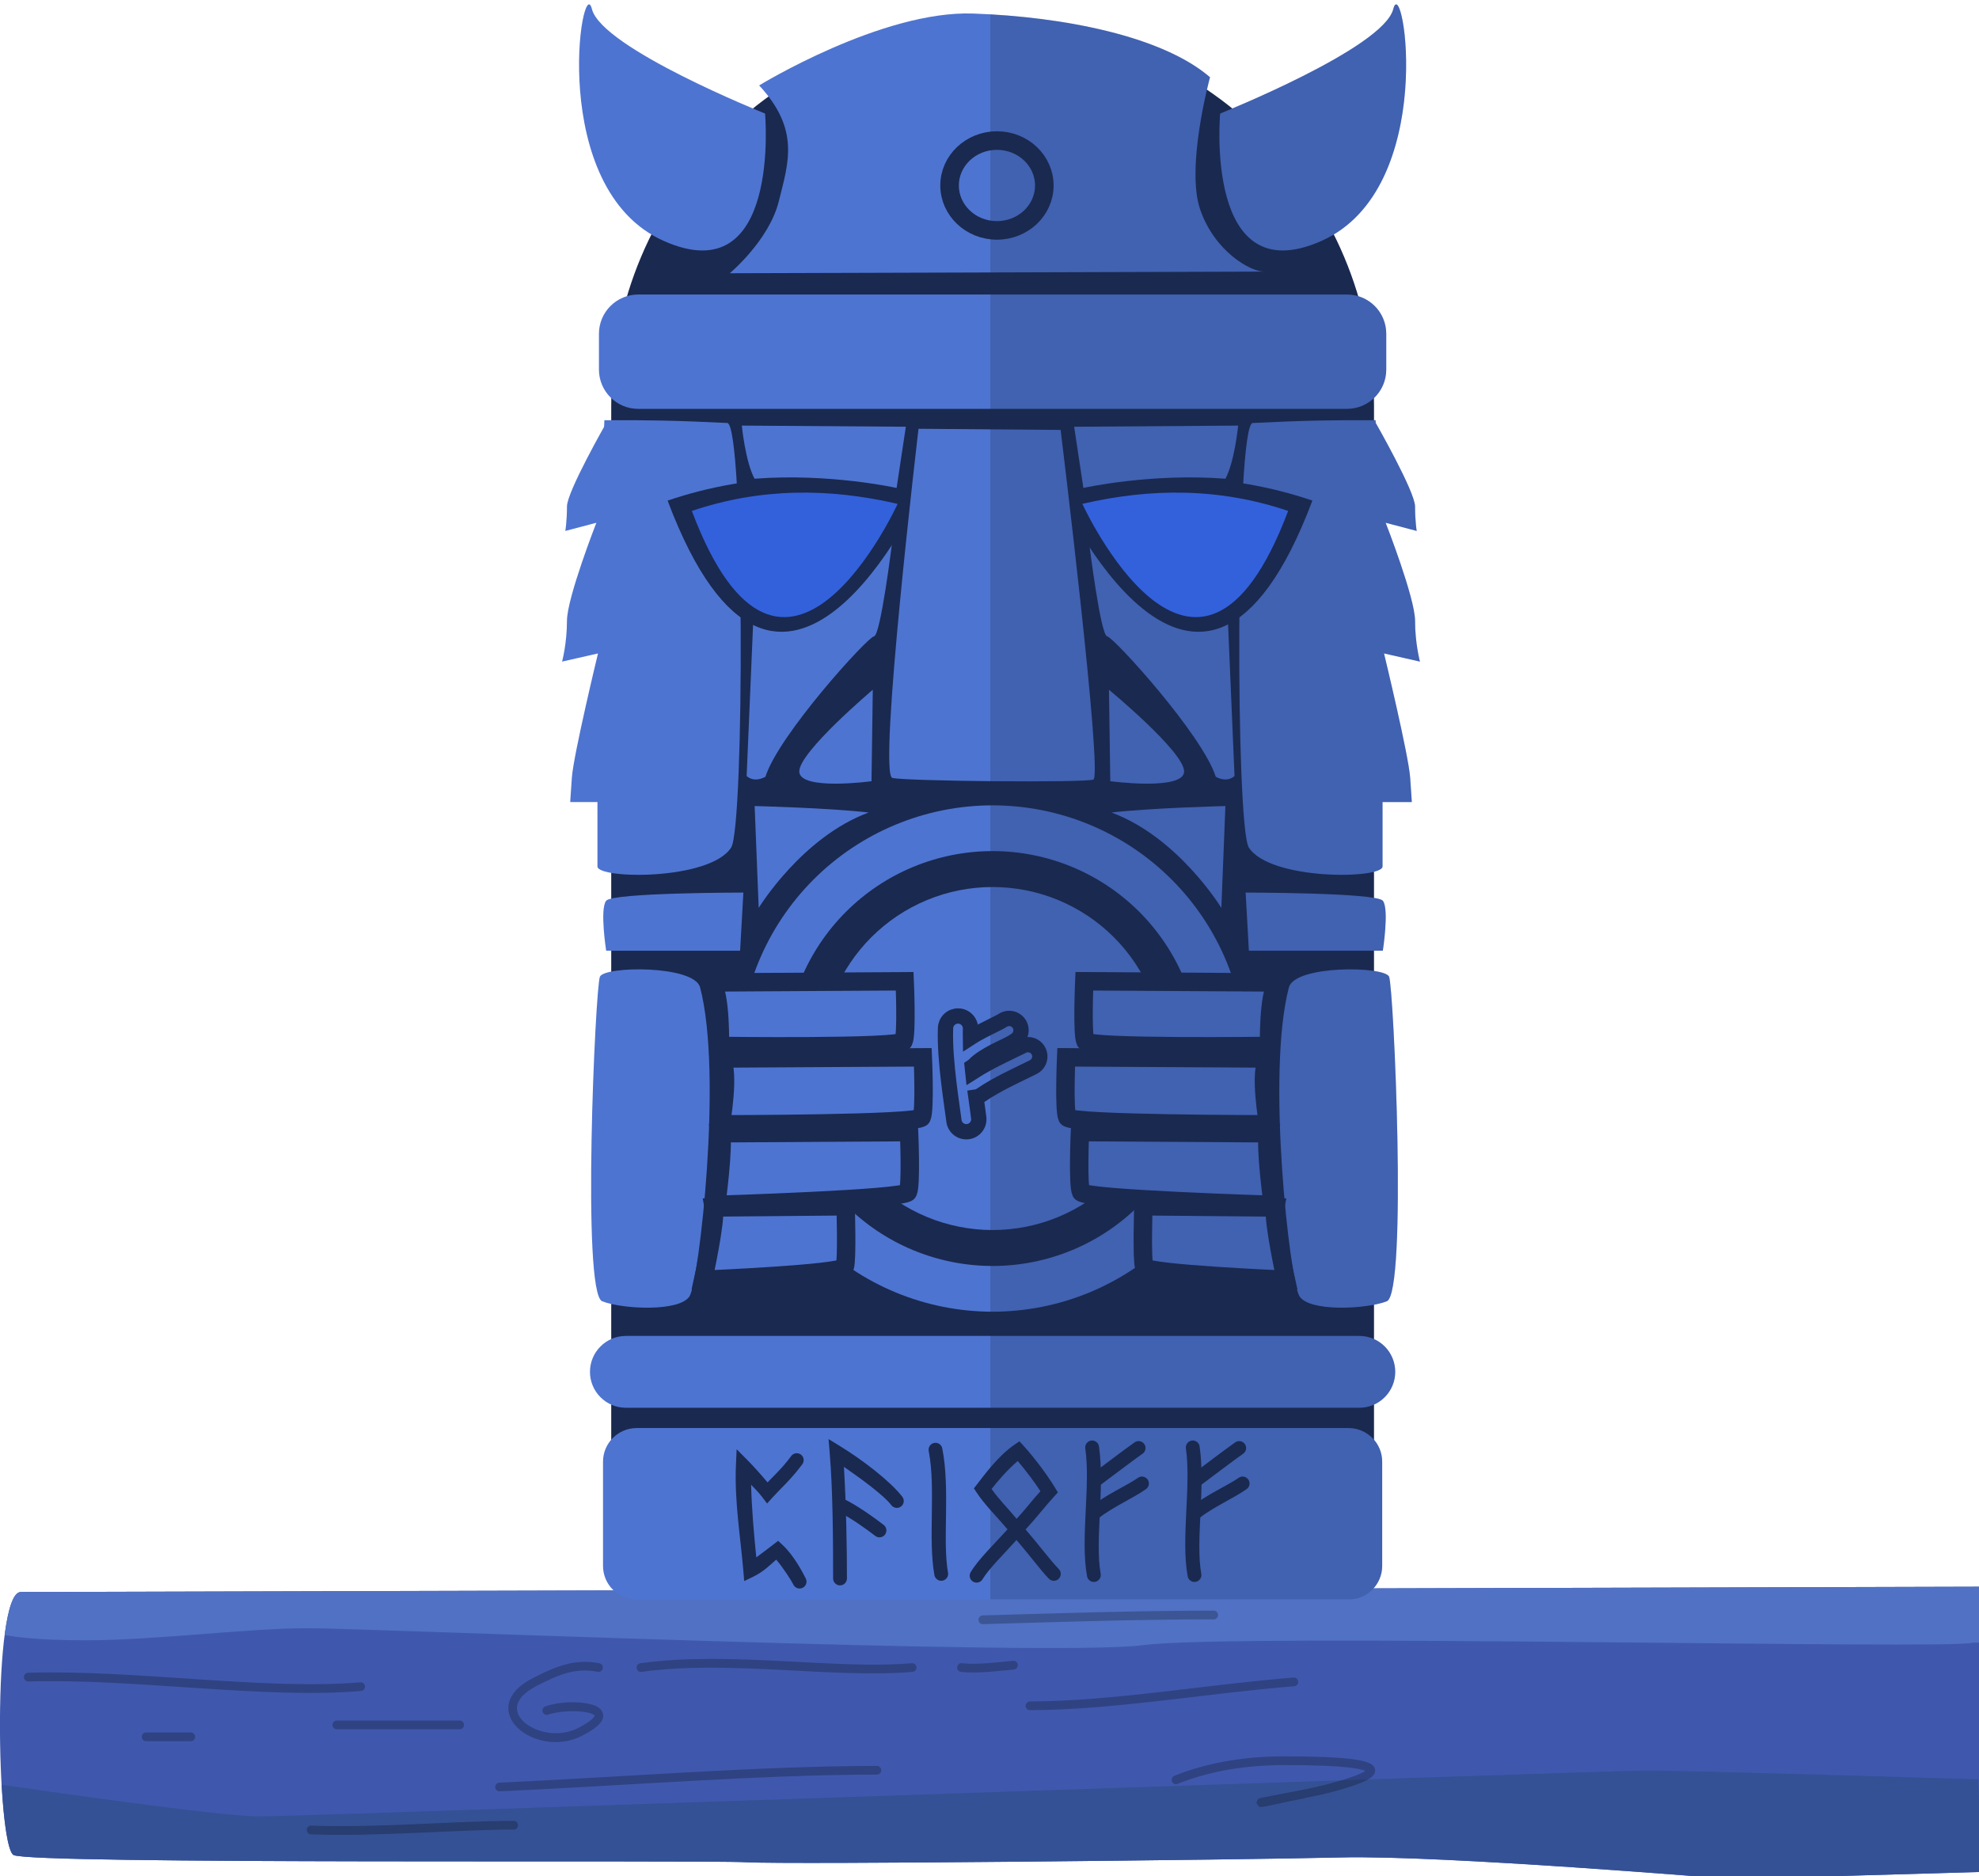
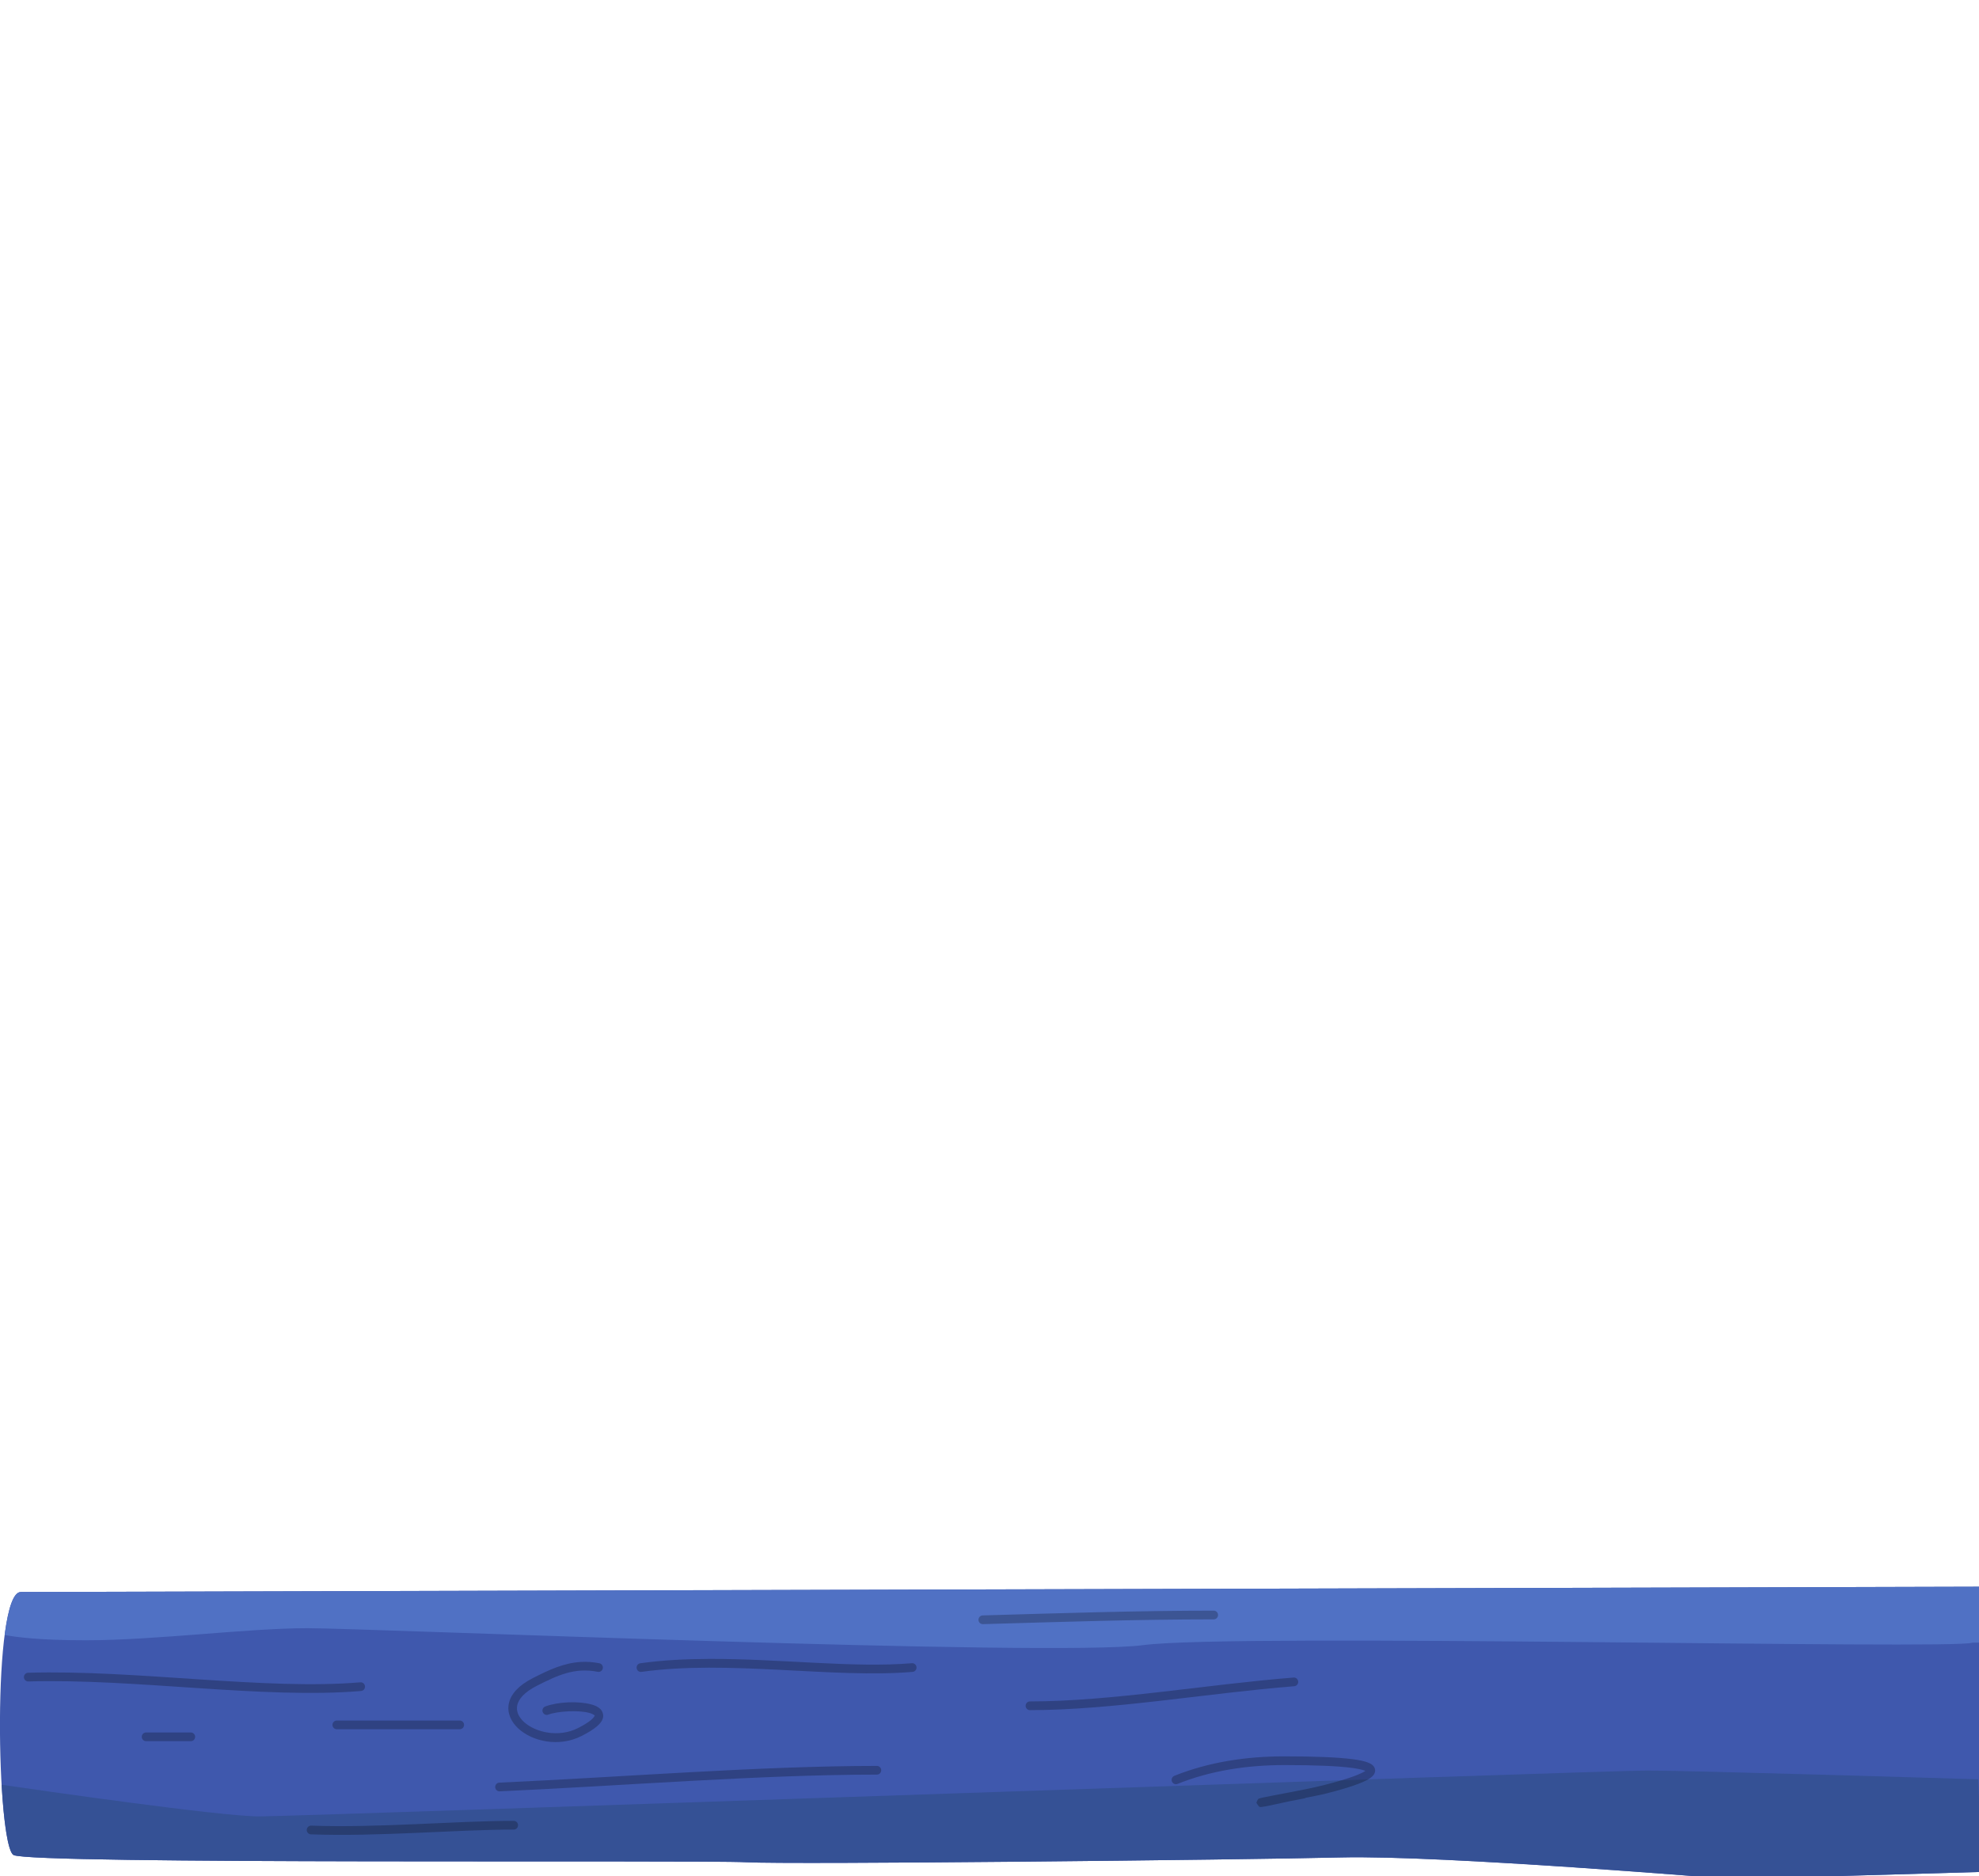
<svg xmlns="http://www.w3.org/2000/svg" xmlns:ns1="http://www.inkscape.org/namespaces/inkscape" xmlns:ns2="http://sodipodi.sourceforge.net/DTD/sodipodi-0.dtd" width="96.838mm" height="91.81mm" viewBox="0 0 96.838 91.81" version="1.1" id="svg1715" ns1:version="0.92.5 (2060ec1f9f, 2020-04-08)" ns2:docname="layer1_mobile_statue2_payoff.svg">
  <defs id="defs1709">
    <clipPath id="clip0_941_21346">
      <rect style="fill:#ffffff" y="0" x="0" width="366" height="54" transform="translate(-3,295)" id="rect576" />
    </clipPath>
    <clipPath id="clip1_941_21346">
      <rect style="fill:#ffffff" y="0" x="0" width="161" height="294.569" transform="translate(99.5,373)" id="rect579" />
    </clipPath>
    <clipPath id="clip1_941_21346-8">
-       <rect style="fill:#ffffff" y="0" x="0" width="161" height="294.569" transform="translate(99.5,373)" id="rect579-5" />
-     </clipPath>
+       </clipPath>
  </defs>
  <ns2:namedview id="base" pagecolor="#ffffff" bordercolor="#666666" borderopacity="1.0" ns1:pageopacity="0.0" ns1:pageshadow="2" ns1:zoom="1.4" ns1:cx="235.09358" ns1:cy="192.03999" ns1:document-units="mm" ns1:current-layer="layer1" showgrid="false" fit-margin-top="0" fit-margin-left="0" fit-margin-right="0" fit-margin-bottom="0" ns1:snap-global="false" ns1:window-width="1920" ns1:window-height="1055" ns1:window-x="0" ns1:window-y="23" ns1:window-maximized="1" />
  <g ns1:label="Layer 1" ns1:groupmode="layer" id="layer1" transform="translate(37.835,26.34)">
    <g transform="matrix(0.265,0,0,0.265,-37.042,-26.869)" clip-path="url(#clip0_941_21346)" id="g140">
      <g id="g2527">
        <path ns2:nodetypes="cscccccc" id="path110" d="m 363.073,295 c 0,0 -356.882,0.978 -362.227,0.978 -5.344,0 -4.458,46.781 -1.343,48.565 3.115,1.784 126.814,0.889 135.261,1.337 8.446,0.447 91.19,-0.441 109.881,-0.889 18.692,-0.448 72.082,4.009 72.082,4.009 L 363,347.664 Z" ns1:connector-curvature="0" style="fill:#3f58ad" />
        <path id="path112" d="m 301.15,328.947 c -8.459,0 -248.257,8.466 -256.261,8.466 -7.202,0 -40.652,-4.833 -47.579,-5.844 0.403,6.983 1.175,12.391 2.192,12.974 3.115,1.784 126.814,0.889 135.26,1.337 8.447,0.448 91.19,-0.441 109.882,-0.889 18.692,-0.448 72.081,4.009 72.081,4.009 L 363,347.663 362.293,330.566 c -8.956,-0.272 -53.467,-1.619 -61.143,-1.619 z" ns1:connector-curvature="0" style="fill:#355195" />
        <path ns2:nodetypes="cscsssccc" id="path114" d="m 363.074,295 c 0,0 -356.885,0.978 -362.229,0.978 -1.392,0 -2.353,3.209 -2.97,7.935 2.026,0.396 6.42,0.979 14.976,0.979 12.904,0 29.797,-2.233 40.928,-2.233 11.132,0 137.489,5.346 154.395,3.121 16.906,-2.225 149.924,0.889 153.04,-0.448 0.011,-0.004 2.022,-0.013 2.034,-0.018 z" ns1:connector-curvature="0" style="fill:#5071c4" />
        <g id="g138" style="opacity:0.6">
          <path id="path116" d="m 2.195,310.889 c -0.104,0.003 -0.207,0.026 -0.302,0.07 -0.095,0.043 -0.181,0.105 -0.253,0.182 -0.072,0.076 -0.128,0.167 -0.165,0.266 -0.037,0.098 -0.055,0.204 -0.052,0.309 0.003,0.106 0.026,0.21 0.069,0.306 0.043,0.097 0.104,0.184 0.179,0.257 0.076,0.072 0.165,0.129 0.263,0.167 0.097,0.037 0.201,0.055 0.306,0.052 19.689,-0.579 43.483,3.275 61.409,1.761 0.107,-0.004 0.211,-0.031 0.308,-0.078 0.096,-0.047 0.182,-0.113 0.253,-0.194 0.071,-0.081 0.124,-0.176 0.158,-0.279 0.034,-0.103 0.046,-0.211 0.037,-0.319 -0.009,-0.108 -0.039,-0.213 -0.089,-0.309 -0.05,-0.096 -0.118,-0.18 -0.201,-0.249 -0.083,-0.068 -0.179,-0.119 -0.281,-0.149 -0.103,-0.03 -0.21,-0.038 -0.316,-0.025 -17.585,1.485 -41.394,-2.355 -61.323,-1.768 z" ns1:connector-curvature="0" style="opacity:0.414;fill:#000000" />
          <path id="path118" d="m 59.232,319.712 c -0.108,-0.006 -0.215,0.01 -0.316,0.048 -0.101,0.038 -0.194,0.096 -0.272,0.171 -0.078,0.076 -0.14,0.166 -0.183,0.267 -0.043,0.1 -0.064,0.208 -0.064,0.317 0,0.109 0.022,0.217 0.064,0.318 0.043,0.1 0.105,0.191 0.183,0.266 0.078,0.075 0.171,0.133 0.272,0.171 0.101,0.038 0.209,0.054 0.316,0.049 h 22.631 c 0.108,0.005 0.215,-0.011 0.316,-0.049 0.101,-0.038 0.194,-0.096 0.272,-0.171 0.078,-0.075 0.14,-0.166 0.183,-0.266 0.043,-0.101 0.065,-0.209 0.065,-0.318 0,-0.109 -0.022,-0.217 -0.065,-0.317 -0.043,-0.101 -0.105,-0.191 -0.183,-0.267 -0.078,-0.075 -0.171,-0.133 -0.272,-0.171 -0.101,-0.038 -0.209,-0.054 -0.316,-0.048 z" ns1:connector-curvature="0" style="opacity:0.414;fill:#000000" />
          <path id="path120" d="m 104.322,308.89 c -3.202,0.169 -5.968,1.485 -8.889,2.965 -2.644,1.34 -4.096,2.96 -4.466,4.702 -0.37,1.742 0.425,3.414 1.749,4.628 2.647,2.428 7.512,3.493 11.697,1.372 1.183,-0.599 2.059,-1.144 2.697,-1.667 0.637,-0.523 1.068,-1.021 1.233,-1.648 0.165,-0.627 -0.108,-1.327 -0.536,-1.716 -0.428,-0.389 -0.958,-0.606 -1.563,-0.776 -2.421,-0.678 -6.202,-0.504 -8.551,0.362 -0.098,0.036 -0.188,0.091 -0.265,0.163 -0.077,0.071 -0.139,0.157 -0.183,0.253 -0.044,0.096 -0.069,0.199 -0.074,0.305 -0.005,0.106 0.011,0.211 0.047,0.31 0.036,0.1 0.09,0.191 0.161,0.269 0.07,0.078 0.155,0.141 0.25,0.186 0.095,0.044 0.197,0.07 0.301,0.074 0.104,0.005 0.208,-0.011 0.306,-0.047 1.837,-0.677 5.703,-0.849 7.583,-0.323 0.47,0.132 0.807,0.31 0.929,0.422 0.123,0.111 0.084,0.017 0.062,0.101 -0.023,0.084 -0.2,0.405 -0.7,0.815 -0.5,0.41 -1.29,0.912 -2.408,1.478 -3.534,1.791 -7.844,0.779 -9.921,-1.126 -1.038,-0.952 -1.491,-2.012 -1.261,-3.097 0.23,-1.084 1.229,-2.387 3.623,-3.601 3.869,-1.96 6.988,-3.419 11.243,-2.576 0.102,0.02 0.207,0.02 0.31,-0.001 0.102,-0.021 0.199,-0.062 0.285,-0.121 0.087,-0.059 0.161,-0.135 0.219,-0.223 0.057,-0.088 0.097,-0.187 0.117,-0.291 0.02,-0.103 0.02,-0.21 -0.001,-0.313 -0.021,-0.104 -0.061,-0.202 -0.119,-0.29 -0.059,-0.088 -0.133,-0.163 -0.22,-0.221 -0.087,-0.059 -0.185,-0.099 -0.287,-0.12 -1.186,-0.235 -2.301,-0.305 -3.369,-0.248 z" ns1:connector-curvature="0" style="opacity:0.414;fill:#000000" />
          <path id="path122" d="m 23.979,321.915 c -0.21,0 -0.412,0.085 -0.561,0.235 -0.149,0.151 -0.233,0.356 -0.233,0.57 0,0.213 0.084,0.418 0.233,0.569 0.149,0.15 0.351,0.235 0.561,0.235 2.437,0.003 7.235,0 8.269,0 0.211,0 0.412,-0.085 0.561,-0.235 0.149,-0.151 0.233,-0.356 0.233,-0.569 0,-0.214 -0.084,-0.419 -0.233,-0.57 -0.149,-0.15 -0.351,-0.235 -0.561,-0.235 -1.037,0 -5.835,0.002 -8.269,0 z" ns1:connector-curvature="0" style="opacity:0.414;fill:#000000" />
          <path id="path124" d="m 91.871,338.237 c -10.701,0 -25.212,1.336 -37.399,0.882 -0.104,-0.004 -0.208,0.013 -0.306,0.05 -0.098,0.037 -0.188,0.093 -0.264,0.165 -0.076,0.072 -0.138,0.159 -0.181,0.255 -0.043,0.096 -0.068,0.2 -0.071,0.306 -0.004,0.106 0.013,0.211 0.05,0.31 0.036,0.099 0.092,0.19 0.163,0.268 0.071,0.077 0.157,0.139 0.252,0.183 0.095,0.044 0.198,0.069 0.302,0.072 12.347,0.46 26.887,-0.882 37.456,-0.882 0.211,0 0.412,-0.084 0.561,-0.235 0.149,-0.151 0.233,-0.356 0.233,-0.569 0,-0.214 -0.084,-0.418 -0.233,-0.569 -0.149,-0.151 -0.351,-0.236 -0.561,-0.236 z" ns1:connector-curvature="0" style="opacity:0.414;fill:#000000" />
          <path id="path126" d="m 158.894,328.092 c -21.465,0 -46.9,2.058 -69.669,3.088 -0.106,0.002 -0.211,0.025 -0.308,0.069 -0.097,0.043 -0.184,0.106 -0.257,0.184 -0.073,0.079 -0.129,0.171 -0.166,0.272 -0.037,0.1 -0.053,0.208 -0.049,0.315 0.005,0.108 0.031,0.213 0.076,0.31 0.046,0.097 0.11,0.184 0.189,0.256 0.079,0.071 0.172,0.126 0.272,0.16 0.1,0.035 0.207,0.049 0.312,0.041 22.81,-1.032 48.234,-3.087 69.599,-3.087 0.107,0.005 0.215,-0.011 0.316,-0.049 0.101,-0.038 0.194,-0.096 0.272,-0.171 0.078,-0.076 0.14,-0.166 0.183,-0.266 0.042,-0.101 0.064,-0.209 0.064,-0.318 0,-0.109 -0.022,-0.217 -0.064,-0.318 -0.043,-0.1 -0.105,-0.19 -0.183,-0.266 -0.078,-0.075 -0.171,-0.133 -0.272,-0.171 -0.101,-0.038 -0.209,-0.054 -0.316,-0.049 z" ns1:connector-curvature="0" style="opacity:0.414;fill:#000000" />
          <path id="path128" d="m 127.99,308.33 c -4.349,0.015 -8.635,0.227 -12.726,0.802 -0.106,0.011 -0.209,0.044 -0.301,0.097 -0.093,0.052 -0.175,0.123 -0.24,0.208 -0.066,0.085 -0.114,0.182 -0.141,0.286 -0.028,0.104 -0.034,0.213 -0.02,0.319 0.015,0.107 0.05,0.21 0.105,0.302 0.054,0.093 0.127,0.173 0.212,0.237 0.086,0.064 0.184,0.109 0.287,0.134 0.104,0.025 0.211,0.028 0.316,0.01 15.974,-2.246 35.368,1.241 50.007,0.005 0.107,-0.005 0.211,-0.032 0.308,-0.078 0.096,-0.047 0.182,-0.113 0.253,-0.194 0.07,-0.082 0.124,-0.177 0.158,-0.28 0.033,-0.102 0.046,-0.211 0.037,-0.319 -0.009,-0.108 -0.039,-0.213 -0.089,-0.309 -0.05,-0.095 -0.118,-0.18 -0.201,-0.248 -0.083,-0.069 -0.179,-0.119 -0.281,-0.149 -0.103,-0.03 -0.211,-0.039 -0.317,-0.026 -10.704,0.904 -24.322,-0.839 -37.367,-0.797 z" ns1:connector-curvature="0" style="opacity:0.414;fill:#000000" />
-           <path id="path130" d="m 184.125,308.683 c -0.018,0 -0.036,0.001 -0.054,0.002 -2.411,0.204 -6.526,0.773 -9.421,0.444 -0.106,-0.016 -0.214,-0.011 -0.317,0.016 -0.104,0.027 -0.201,0.075 -0.286,0.141 -0.085,0.066 -0.156,0.148 -0.209,0.243 -0.052,0.094 -0.086,0.198 -0.098,0.306 -0.012,0.108 -0.002,0.217 0.029,0.321 0.03,0.103 0.081,0.2 0.15,0.283 0.068,0.084 0.153,0.152 0.248,0.202 0.095,0.049 0.199,0.079 0.306,0.086 3.249,0.369 7.425,-0.242 9.73,-0.437 0.207,-0.014 0.401,-0.111 0.539,-0.268 0.138,-0.157 0.21,-0.364 0.2,-0.574 -0.01,-0.211 -0.101,-0.409 -0.254,-0.552 -0.153,-0.143 -0.355,-0.22 -0.563,-0.213 z" ns1:connector-curvature="0" style="opacity:0.414;fill:#000000" />
          <path id="path132" d="m 221.129,299.42 c -14.103,0 -28.541,0.477 -42.674,0.882 -0.104,0.003 -0.207,0.027 -0.302,0.07 -0.095,0.043 -0.181,0.105 -0.253,0.182 -0.071,0.077 -0.127,0.167 -0.164,0.266 -0.038,0.099 -0.055,0.204 -0.052,0.31 0.003,0.105 0.026,0.209 0.069,0.306 0.043,0.096 0.104,0.183 0.18,0.256 0.075,0.072 0.165,0.129 0.262,0.167 0.098,0.037 0.201,0.055 0.306,0.052 14.137,-0.404 28.56,-0.882 42.628,-0.882 0.211,0 0.413,-0.084 0.562,-0.235 0.149,-0.151 0.232,-0.356 0.232,-0.569 0,-0.214 -0.083,-0.418 -0.232,-0.569 -0.149,-0.151 -0.351,-0.236 -0.562,-0.236 z" ns1:connector-curvature="0" style="opacity:0.414;fill:#000000" />
          <path id="path134" d="m 235.921,311.77 c -0.019,0 -0.038,0.001 -0.057,0.003 -16.09,1.28 -33.666,4.409 -48.68,4.409 -0.211,0 -0.413,0.085 -0.562,0.236 -0.149,0.15 -0.232,0.355 -0.232,0.569 0,0.213 0.083,0.418 0.232,0.569 0.149,0.15 0.351,0.235 0.562,0.235 15.23,0 32.827,-3.142 48.805,-4.414 0.206,-0.015 0.398,-0.111 0.535,-0.267 0.138,-0.156 0.21,-0.361 0.201,-0.57 -0.009,-0.209 -0.098,-0.406 -0.248,-0.55 -0.15,-0.144 -0.35,-0.223 -0.556,-0.22 z" ns1:connector-curvature="0" style="opacity:0.414;fill:#000000" />
          <path id="path136" d="m 234.185,326.326 c -7.078,0 -13.969,1.05 -20.309,3.585 -0.1,0.037 -0.192,0.093 -0.27,0.166 -0.078,0.073 -0.141,0.161 -0.185,0.259 -0.044,0.099 -0.068,0.205 -0.071,0.313 -0.003,0.107 0.016,0.215 0.055,0.315 0.039,0.1 0.097,0.192 0.172,0.269 0.074,0.077 0.163,0.138 0.262,0.179 0.098,0.041 0.203,0.062 0.31,0.062 0.106,-10e-4 0.211,-0.023 0.309,-0.066 6.114,-2.445 12.804,-3.472 19.727,-3.472 5.848,0 9.797,0.188 12.245,0.495 1.224,0.153 2.077,0.344 2.558,0.52 0.07,0.026 0.069,0.036 0.123,0.06 -0.022,0.016 -0.019,0.021 -0.044,0.037 -0.341,0.227 -0.927,0.514 -1.665,0.801 -1.475,0.575 -3.557,1.182 -5.763,1.743 -2.621,0.667 -4.416,0.965 -6.649,1.412 -1.807,0.344 -3.979,0.752 -4.662,0.9 -0.264,0.057 -0.453,0.101 -0.588,0.136 -0.068,0.017 -0.114,0.028 -0.189,0.055 -0.037,0.013 -0.057,0 -0.213,0.11 -0.078,0.056 -0.343,0.683 -0.343,0.684 0,10e-4 0.443,0.712 0.558,0.749 0.231,0.073 0.234,0.039 0.275,0.039 0.041,-0.001 0.071,-0.005 0.1,-0.007 0.059,-0.005 0.12,-0.011 0.193,-0.021 0.146,-0.02 0.338,-0.05 0.577,-0.09 0.762,-0.126 3.008,-0.659 4.507,-0.958 1.001,-0.191 1.188,-0.24 2.606,-0.502 0.103,-0.018 0.201,-0.056 0.289,-0.113 1.516,-0.331 2.373,-0.438 3.925,-0.833 2.239,-0.57 4.357,-1.183 5.947,-1.803 0.796,-0.31 1.456,-0.615 1.97,-0.958 0.257,-0.171 0.48,-0.35 0.668,-0.587 0.188,-0.237 0.355,-0.577 0.32,-0.971 -0.034,-0.395 -0.269,-0.72 -0.52,-0.926 -0.251,-0.206 -0.538,-0.344 -0.881,-0.47 -0.687,-0.252 -1.617,-0.444 -2.904,-0.605 -2.574,-0.323 -6.558,-0.507 -12.44,-0.507 z" ns1:connector-curvature="0" style="opacity:0.414;fill:#000000" />
        </g>
      </g>
    </g>
    <g clip-path="url(#clip1_941_21346-8)" id="g250" transform="matrix(0.265,0,0,0.265,-37.042,-124.972)">
      <path d="m 180.293,376.663 c -39.013,0 -70.421,31.408 -70.421,70.421 v 48.25 100.988 63.656 c 0,4.019 3.236,7.253 7.255,7.253 h 126.332 c 4.019,0 7.255,-3.234 7.255,-7.253 V 495.334 c 0,-0.01 0,-0.022 0,-0.033 v -48.217 c 0,-39.012 -31.408,-70.421 -70.421,-70.421 z" id="path142" ns1:connector-curvature="0" style="fill:#1a294f" />
      <path d="m 161.722,472.502 c 0,0 -2.112,17.042 -3.318,17.193 -1.207,0.151 -17.645,18.248 -20.058,25.94 -2.263,1.206 -3.469,-0.151 -3.469,-0.151 l 1.206,-28.353 19.757,-11.311 z" id="path144" ns1:connector-curvature="0" style="fill:#4e74d1" />
      <path d="m 107.327,532.198 c 0.016,2.356 20.775,2.612 24.69,-3.498 2.479,-3.869 2.451,-78.237 -0.716,-78.394 -9.236,-0.458 -15.058,-0.556 -22.694,-0.515 0,0 -1.28,30.08 -1.28,64.837 z" id="path146" ns1:connector-curvature="0" style="fill:#4e74d1" />
      <path d="m 245.728,426.582 h -130.87 c -4.007,0 -7.254,3.247 -7.254,7.254 v 6.606 c 0,4.007 3.247,7.254 7.254,7.254 h 130.87 c 4.006,0 7.254,-3.247 7.254,-7.254 v -6.606 c 0,-4.007 -3.248,-7.254 -7.254,-7.254 z" id="path148" ns1:connector-curvature="0" style="fill:#4e74d1" />
      <path d="m 120.28,464.636 c 15.652,-5.3 31.304,-5.251 46.955,-1.615 0,0 -26.076,57.057 -46.955,1.615 z" id="path150" ns1:connector-curvature="0" style="fill:#1a294f" />
      <path d="m 158.17,499.567 c 0,0 -13.576,11.462 -13.576,15.08 0,3.619 13.339,1.81 13.339,1.81 z" id="path152" ns1:connector-curvature="0" style="fill:#4e74d1" />
      <path d="m 201.781,499.567 c 0,0 13.878,11.462 13.878,15.08 0,3.619 -13.635,1.81 -13.635,1.81 z" id="path154" ns1:connector-curvature="0" style="fill:#4e74d1" />
-       <path d="m 133.987,450.786 30.286,0.213 -1.706,11.304 c 0,0 -12.37,-2.772 -26.234,-1.706 -1.706,-3.199 -2.346,-9.811 -2.346,-9.811 z" id="path156" ns1:connector-curvature="0" style="fill:#4e74d1" />
+       <path d="m 133.987,450.786 30.286,0.213 -1.706,11.304 z" id="path156" ns1:connector-curvature="0" style="fill:#4e74d1" />
      <path d="m 198.12,472.502 c 0,0 2.111,17.042 3.318,17.193 1.207,0.151 17.645,18.248 20.058,25.94 2.262,1.206 3.469,-0.151 3.469,-0.151 l -1.207,-28.353 -19.756,-11.311 z" id="path158" ns1:connector-curvature="0" style="fill:#4e74d1" />
      <path d="m 252.296,532.198 c -0.016,2.356 -20.774,2.612 -24.69,-3.498 -2.479,-3.869 -2.45,-78.237 0.716,-78.394 9.236,-0.458 15.059,-0.556 22.695,-0.515 0,0 1.279,30.08 1.279,64.837 z" id="path160" ns1:connector-curvature="0" style="fill:#4e74d1" />
      <path d="m 239.343,464.636 c -15.652,-5.3 -31.304,-5.251 -46.955,-1.615 0,0 26.076,57.057 46.955,1.615 z" id="path162" ns1:connector-curvature="0" style="fill:#1a294f" />
      <path d="m 225.635,450.786 -30.285,0.213 1.706,11.304 c 0,0 12.37,-2.772 26.233,-1.706 1.707,-3.199 2.346,-9.811 2.346,-9.811 z" id="path164" ns1:connector-curvature="0" style="fill:#4e74d1" />
      <path d="m 166.614,451.376 c 0,0 -7.538,63.87 -4.825,64.476 2.713,0.607 35.302,0.905 37.105,0.304 1.802,-0.602 -6.036,-64.569 -6.036,-64.569 z" id="path166" ns1:connector-curvature="0" style="fill:#4e74d1" />
      <path d="m 126.282,554.534 c -1.089,-4.138 -17.65,-3.963 -18.501,-1.981 -0.85,1.981 -3.402,58.455 0.426,59.942 3.827,1.486 14.46,1.981 16.161,-0.991 1.701,-2.972 6.138,-40.915 1.914,-56.97 z" id="path168" ns1:connector-curvature="0" style="fill:#4e74d1" />
      <path d="m 227.045,567.665 c 0,12.399 -4.926,24.291 -13.694,33.059 -8.767,8.767 -20.659,13.693 -33.058,13.693 -12.4,0 -24.291,-4.926 -33.059,-13.693 -8.767,-8.768 -13.693,-20.66 -13.693,-33.059 0,-12.399 4.926,-24.291 13.693,-33.058 8.768,-8.768 20.659,-13.694 33.059,-13.694 12.399,0 24.291,4.926 33.058,13.694 8.768,8.767 13.694,20.659 13.694,33.058 z" id="path170" ns1:connector-curvature="0" style="fill:#4e74d1" />
      <path d="m 218.599,567.665 c 0,5.031 -0.991,10.012 -2.916,14.659 -1.925,4.648 -4.747,8.871 -8.304,12.428 -3.557,3.557 -7.78,6.379 -12.427,8.304 -4.648,1.925 -9.629,2.916 -14.659,2.916 -5.031,0 -10.012,-0.991 -14.66,-2.916 -4.647,-1.925 -8.87,-4.747 -12.427,-8.304 -3.557,-3.557 -6.379,-7.78 -8.304,-12.428 -1.925,-4.647 -2.916,-9.628 -2.916,-14.659 0,-5.03 0.991,-10.011 2.916,-14.659 1.925,-4.648 4.747,-8.87 8.304,-12.427 3.557,-3.558 7.78,-6.379 12.427,-8.304 4.648,-1.925 9.629,-2.916 14.66,-2.916 5.03,0 10.011,0.991 14.659,2.916 4.647,1.925 8.87,4.746 12.427,8.304 3.557,3.557 6.379,7.779 8.304,12.427 1.925,4.648 2.916,9.629 2.916,14.659 z" id="path172" ns1:connector-curvature="0" style="fill:#1a294f" />
      <path d="m 211.963,567.665 c 0,4.159 -0.819,8.278 -2.411,12.12 -1.591,3.843 -3.924,7.334 -6.865,10.275 -2.941,2.941 -6.432,5.273 -10.275,6.865 -3.842,1.592 -7.96,2.411 -12.119,2.411 -4.159,0 -8.278,-0.819 -12.12,-2.411 -3.843,-1.592 -7.334,-3.924 -10.275,-6.865 -2.941,-2.941 -5.274,-6.432 -6.865,-10.275 -1.592,-3.842 -2.411,-7.961 -2.411,-12.12 0,-4.159 0.819,-8.277 2.411,-12.12 1.591,-3.842 3.924,-7.333 6.865,-10.274 2.941,-2.941 6.432,-5.274 10.275,-6.866 3.842,-1.591 7.961,-2.41 12.12,-2.41 4.159,0 8.277,0.819 12.119,2.41 3.843,1.592 7.334,3.925 10.275,6.866 2.941,2.941 5.274,6.432 6.865,10.274 1.592,3.843 2.411,7.961 2.411,12.12 z" id="path174" ns1:connector-curvature="0" style="fill:#4e74d1" />
      <path d="m 128.442,553.612 35.618,-0.213 c 0,0 0.427,9.811 -0.213,11.09 -0.64,1.28 -33.912,0.853 -33.912,0.853 0,0 0.214,-9.384 -1.493,-11.73 z" id="path176" ns1:connector-curvature="0" style="fill:#4e74d1;stroke:#1a294f;stroke-width:3.402" />
      <path d="m 130.102,567.656 37.307,-0.214 c 0,0 0.426,9.811 -0.214,11.091 -0.639,1.28 -37.093,1.28 -37.093,1.28 0,0 1.743,-9.811 0.037,-12.157 z" id="path178" ns1:connector-curvature="0" style="fill:#4e74d1;stroke:#1a294f;stroke-width:3.402" />
      <path d="m 173.959,559.81 c -0.611,-0.014 -1.203,0.215 -1.645,0.637 -0.443,0.422 -0.699,1.003 -0.714,1.614 -0.115,3.109 0.219,6.77 0.601,9.986 0.382,3.216 0.831,6.052 0.941,7.021 0.025,0.308 0.112,0.608 0.255,0.882 0.143,0.273 0.34,0.516 0.578,0.712 0.239,0.196 0.515,0.343 0.811,0.43 0.296,0.088 0.607,0.115 0.914,0.08 0.307,-0.034 0.604,-0.131 0.873,-0.282 0.269,-0.152 0.505,-0.357 0.694,-0.601 0.188,-0.245 0.326,-0.525 0.404,-0.824 0.078,-0.299 0.096,-0.611 0.051,-0.917 -0.09,-0.793 -0.288,-2.175 -0.509,-3.765 0.353,-0.051 0.689,-0.188 0.977,-0.398 3.033,-2.07 6.589,-3.624 9.589,-5.124 0.447,-0.217 0.807,-0.579 1.021,-1.027 0.214,-0.448 0.27,-0.956 0.158,-1.44 -0.113,-0.483 -0.386,-0.915 -0.775,-1.223 -0.39,-0.308 -0.873,-0.475 -1.369,-0.472 -0.346,0.002 -0.686,0.086 -0.993,0.245 -2.581,1.291 -5.956,2.766 -9.184,4.828 -0.036,-0.336 -0.076,-0.663 -0.109,-1.002 0.151,-0.1 0.29,-0.218 0.412,-0.351 0.828,-0.863 2.276,-1.757 3.722,-2.502 1.446,-0.745 2.777,-1.256 3.92,-2.056 0.382,-0.259 0.672,-0.631 0.83,-1.064 0.158,-0.433 0.176,-0.905 0.05,-1.348 -0.126,-0.444 -0.388,-0.836 -0.75,-1.122 -0.362,-0.286 -0.805,-0.45 -1.265,-0.469 -0.493,-0.021 -0.979,0.126 -1.378,0.416 -0.298,0.208 -1.808,0.921 -3.412,1.747 -0.787,0.406 -1.626,0.861 -2.448,1.396 -0.007,-0.544 -0.017,-1.091 0.002,-1.581 0.016,-0.308 -0.03,-0.617 -0.135,-0.907 -0.105,-0.29 -0.268,-0.556 -0.478,-0.782 -0.21,-0.227 -0.463,-0.408 -0.744,-0.535 -0.282,-0.126 -0.586,-0.195 -0.895,-0.202 z" id="path180" ns1:connector-curvature="0" style="fill:#4e74d1;stroke:#1a294f;stroke-width:2.826;stroke-linecap:round" />
      <path d="m 130.209,581.463 34.658,-0.213 c 0,0 0.426,9.811 -0.213,11.091 -0.64,1.28 -35.405,2.346 -35.405,2.346 0,0 1.493,-10.877 0.853,-13.223 z" id="path182" ns1:connector-curvature="0" style="fill:#4e74d1;stroke:#1a294f;stroke-width:3.402" />
      <path d="m 153.155,594.949 c 0,0 0.308,9.908 -0.154,11.201 -0.461,1.292 -26.156,2.369 -26.156,2.369 0,0 2.439,-10.985 1.977,-13.354 4.155,-0.044 17.522,-0.157 24.333,-0.216 z" id="path184" ns1:connector-curvature="0" style="fill:#4e74d1;stroke:#1a294f;stroke-width:3.402" />
      <path d="m 108.937,547.758 c 0,0 -1.207,-7.722 0,-9.23 1.206,-1.508 25.336,-1.508 25.336,-1.508 l -0.603,10.738 z" id="path186" ns1:connector-curvature="0" style="fill:#4e74d1" />
      <path d="M 248.006,618.888 H 112.58 c -3.663,0 -6.633,2.97 -6.633,6.634 0,3.663 2.97,6.633 6.633,6.633 h 135.426 c 3.664,0 6.633,-2.97 6.633,-6.633 0,-3.664 -2.969,-6.634 -6.633,-6.634 z" id="path188" ns1:connector-curvature="0" style="fill:#4e74d1" />
      <path d="M 246.013,635.902 H 114.574 c -3.434,0 -6.219,2.784 -6.219,6.218 v 19.231 c 0,3.434 2.785,6.218 6.219,6.218 h 131.439 c 3.435,0 6.219,-2.784 6.219,-6.218 V 642.12 c 0,-3.434 -2.784,-6.218 -6.219,-6.218 z" id="path190" ns1:connector-curvature="0" style="fill:#4e74d1" />
      <path d="m 235.005,554.534 c 1.089,-4.138 17.65,-3.963 18.501,-1.981 0.85,1.981 3.402,58.455 -0.426,59.942 -3.827,1.486 -14.46,1.981 -16.161,-0.991 -1.702,-2.972 -6.138,-40.915 -1.914,-56.97 z" id="path192" ns1:connector-curvature="0" style="fill:#4e74d1" />
      <path d="m 232.845,553.612 -35.618,-0.213 c 0,0 -0.426,9.811 0.213,11.09 0.64,1.28 33.912,0.853 33.912,0.853 0,0 -0.213,-9.384 1.493,-11.73 z" id="path194" ns1:connector-curvature="0" style="fill:#4e74d1;stroke:#1a294f;stroke-width:3.402" />
      <path d="m 231.185,567.656 -37.306,-0.214 c 0,0 -0.427,9.811 0.213,11.091 0.64,1.28 37.093,1.28 37.093,1.28 0,0 -1.743,-9.811 -0.037,-12.157 z" id="path196" ns1:connector-curvature="0" style="fill:#4e74d1;stroke:#1a294f;stroke-width:3.402" />
      <path d="m 231.079,581.463 -34.658,-0.213 c 0,0 -0.427,9.811 0.213,11.091 0.64,1.28 35.404,2.346 35.404,2.346 0,0 -1.492,-10.877 -0.853,-13.223 z" id="path198" ns1:connector-curvature="0" style="fill:#4e74d1;stroke:#1a294f;stroke-width:3.402" />
-       <path d="m 208.132,594.949 c 0,0 -0.308,9.908 0.154,11.201 0.461,1.292 26.156,2.369 26.156,2.369 0,0 -2.439,-10.985 -1.977,-13.354 -4.155,-0.044 -17.522,-0.157 -24.333,-0.216 z" id="path200" ns1:connector-curvature="0" style="fill:#4e74d1;stroke:#1a294f;stroke-width:3.402" />
      <path d="m 252.35,547.758 c 0,0 1.207,-7.722 0,-9.23 -1.206,-1.508 -25.336,-1.508 -25.336,-1.508 l 0.603,10.738 z" id="path202" ns1:connector-curvature="0" style="fill:#4e74d1" />
      <path d="m 222.309,393.16 c 0,0 30.15,-12.048 31.971,-19.295 1.82,-7.247 8.43,33.173 -13.273,42.826 -21.702,9.653 -18.698,-23.531 -18.698,-23.531 z" id="path204" ns1:connector-curvature="0" style="fill:#4e74d1" />
      <path d="m 138.277,393.16 c 0,0 -30.15,-12.048 -31.971,-19.295 -1.82,-7.247 -8.43,33.173 13.273,42.826 21.702,9.653 18.698,-23.531 18.698,-23.531 z" id="path206" ns1:connector-curvature="0" style="fill:#4e74d1" />
      <path d="m 137.188,387.969 c 0,0 22.631,-13.873 39.517,-13.272 16.887,0.602 34.984,4.22 43.732,11.761 0,0 -4.524,16.586 -1.811,24.43 2.712,7.843 9.349,11.462 11.761,11.462 2.412,0 -98.624,0.303 -98.624,0.303 0,0 7.237,-6.034 9.048,-13.271 1.812,-7.237 3.915,-13.267 -3.623,-21.413 z" id="path208" ns1:connector-curvature="0" style="fill:#4e74d1" />
      <path d="m 181.096,414.741 c 4.831,0 8.747,-3.713 8.747,-8.294 0,-4.581 -3.916,-8.295 -8.747,-8.295 -4.831,0 -8.747,3.714 -8.747,8.295 0,4.581 3.916,8.294 8.747,8.294 z" id="path210" ns1:connector-curvature="0" style="fill:#4e74d1;stroke:#1a294f;stroke-width:3.428;stroke-linecap:round" />
      <path d="m 111.651,454.254 -2.714,-3.921 c 0,0 -7.239,12.668 -7.239,15.383 0,2.715 -0.302,4.524 -0.302,4.524 l 5.731,-1.508 c 0,0 -5.429,13.875 -5.429,18.098 0,4.223 -0.905,7.54 -0.905,7.54 l 6.636,-1.508 c 0,0 -4.525,18.701 -4.826,22.924 -0.302,4.223 -0.302,4.524 -0.302,4.524 h 6.636 z" id="path212" ns1:connector-curvature="0" style="fill:#4e74d1" />
      <path d="m 248.348,454.254 2.714,-3.921 c 0,0 7.239,12.668 7.239,15.383 0,2.715 0.302,4.524 0.302,4.524 l -5.731,-1.508 c 0,0 5.429,13.875 5.429,18.098 0,4.223 0.905,7.54 0.905,7.54 l -6.636,-1.508 c 0,0 4.525,18.701 4.826,22.924 0.302,4.223 0.302,4.524 0.302,4.524 h -6.636 z" id="path214" ns1:connector-curvature="0" style="fill:#4e74d1" />
      <path d="m 136.355,521.041 0.747,18.811 c 0,0 7.974,-13.074 20.304,-17.617 -7.51,-0.863 -21.051,-1.194 -21.051,-1.194 z" id="path216" ns1:connector-curvature="0" style="fill:#4e74d1" />
      <path d="m 223.28,521.041 -0.746,18.811 c 0,0 -7.974,-13.074 -20.305,-17.617 7.511,-0.863 21.051,-1.194 21.051,-1.194 z" id="path218" ns1:connector-curvature="0" style="fill:#4e74d1" />
      <path d="m 133.03,639.819 -0.131,2.899 c -0.298,6.667 0.864,13.49 1.371,19.582 l 0.156,1.858 1.677,-0.811 c 1.918,-0.932 3.111,-2.169 4.233,-3.154 1.313,1.556 2.752,3.789 3.149,4.582 0.07,0.158 0.171,0.3 0.297,0.418 0.127,0.117 0.276,0.208 0.438,0.266 0.163,0.059 0.335,0.084 0.508,0.073 0.172,-0.01 0.341,-0.055 0.495,-0.132 0.155,-0.077 0.292,-0.185 0.403,-0.317 0.112,-0.132 0.196,-0.285 0.246,-0.45 0.051,-0.165 0.068,-0.338 0.05,-0.51 -0.018,-0.172 -0.071,-0.338 -0.156,-0.489 -0.548,-1.097 -2.182,-4.23 -4.289,-6.178 l -0.792,-0.73 -0.854,0.661 c -0.975,0.759 -2.091,1.583 -3.173,2.401 -0.444,-4.427 -0.842,-8.951 -0.96,-13.423 0.722,0.789 1.351,1.355 2.02,2.238 l 0.929,1.234 1.035,-1.147 c 1.464,-1.627 3.33,-3.222 5.449,-6.066 0.107,-0.133 0.186,-0.287 0.232,-0.452 0.047,-0.165 0.06,-0.338 0.038,-0.508 -0.022,-0.17 -0.077,-0.334 -0.164,-0.482 -0.086,-0.148 -0.201,-0.277 -0.339,-0.379 -0.137,-0.103 -0.293,-0.177 -0.46,-0.218 -0.166,-0.04 -0.339,-0.047 -0.508,-0.02 -0.17,0.028 -0.332,0.089 -0.477,0.18 -0.145,0.092 -0.27,0.211 -0.367,0.352 -1.612,2.163 -2.988,3.422 -4.352,4.838 -1.333,-1.582 -2.784,-3.19 -3.66,-4.065 z" id="path220" ns1:connector-curvature="0" style="fill:#1a294f" />
      <path d="m 150,637.936 0.212,2.519 c 0.606,7.17 0.63,16.954 0.63,23.223 0,0.168 0.033,0.334 0.097,0.489 0.064,0.155 0.158,0.296 0.277,0.414 0.119,0.119 0.26,0.213 0.415,0.278 0.155,0.064 0.321,0.097 0.489,0.097 0.168,0 0.334,-0.033 0.489,-0.097 0.155,-0.065 0.296,-0.159 0.414,-0.278 0.119,-0.118 0.213,-0.259 0.277,-0.414 0.065,-0.155 0.098,-0.321 0.098,-0.489 0,-5.518 -0.135,-13.703 -0.561,-20.617 3.415,2.362 7.368,5.29 8.728,7.038 0.099,0.143 0.226,0.263 0.373,0.355 0.147,0.092 0.311,0.153 0.483,0.179 0.171,0.026 0.346,0.017 0.514,-0.027 0.168,-0.043 0.325,-0.121 0.462,-0.227 0.137,-0.107 0.251,-0.24 0.334,-0.392 0.084,-0.151 0.136,-0.319 0.153,-0.491 0.017,-0.173 -10e-4,-0.347 -0.054,-0.512 -0.052,-0.166 -0.138,-0.318 -0.252,-0.45 -2.199,-2.827 -7.303,-6.75 -11.427,-9.276 z" id="path222" ns1:connector-curvature="0" style="fill:#1a294f" />
-       <path d="m 152.294,648.877 c -0.287,0.004 -0.565,0.104 -0.788,0.286 -0.224,0.181 -0.379,0.432 -0.442,0.712 -0.063,0.281 -0.029,0.575 0.096,0.834 0.125,0.259 0.333,0.468 0.592,0.594 2.363,1.196 5.291,3.285 6.87,4.513 0.133,0.103 0.284,0.179 0.446,0.223 0.162,0.044 0.331,0.056 0.497,0.035 0.167,-0.021 0.327,-0.075 0.473,-0.158 0.146,-0.084 0.274,-0.195 0.377,-0.327 0.102,-0.133 0.178,-0.284 0.222,-0.446 0.044,-0.162 0.056,-0.331 0.035,-0.498 -0.021,-0.166 -0.075,-0.327 -0.158,-0.472 -0.083,-0.146 -0.195,-0.274 -0.327,-0.377 -1.668,-1.297 -4.618,-3.427 -7.282,-4.775 -0.188,-0.098 -0.398,-0.147 -0.611,-0.144 z" id="path224" ns1:connector-curvature="0" style="fill:#1a294f" />
      <path d="m 169.732,638.628 c -0.189,0.002 -0.375,0.046 -0.545,0.129 -0.169,0.083 -0.319,0.202 -0.437,0.349 -0.118,0.147 -0.202,0.319 -0.245,0.503 -0.044,0.183 -0.047,0.374 -0.008,0.559 1.344,6.799 -0.16,16.217 1.054,22.893 0.03,0.164 0.092,0.322 0.184,0.463 0.091,0.141 0.209,0.262 0.347,0.357 0.138,0.096 0.293,0.163 0.457,0.198 0.164,0.035 0.334,0.037 0.499,0.007 0.165,-0.03 0.322,-0.093 0.463,-0.184 0.141,-0.091 0.262,-0.209 0.357,-0.347 0.096,-0.138 0.163,-0.294 0.198,-0.458 0.035,-0.164 0.038,-0.333 0.007,-0.498 -1.062,-5.84 0.433,-15.369 -1.06,-22.924 -0.054,-0.296 -0.211,-0.564 -0.444,-0.756 -0.233,-0.192 -0.526,-0.295 -0.827,-0.291 z" id="path226" ns1:connector-curvature="0" style="fill:#1a294f" />
-       <path d="m 185.255,638.347 -0.916,0.624 c -3.019,2.059 -5.592,5.612 -6.939,7.344 l -0.561,0.723 0.499,0.761 c 1.514,2.305 3.563,4.257 5.71,6.814 -2.492,2.749 -5.395,5.551 -6.789,7.874 -0.091,0.144 -0.152,0.304 -0.18,0.472 -0.028,0.168 -0.022,0.339 0.017,0.505 0.039,0.165 0.111,0.322 0.212,0.459 0.1,0.137 0.227,0.253 0.373,0.341 0.145,0.087 0.307,0.145 0.476,0.169 0.168,0.024 0.339,0.015 0.504,-0.028 0.165,-0.043 0.319,-0.119 0.454,-0.222 0.135,-0.104 0.248,-0.233 0.332,-0.381 1.134,-1.889 3.971,-4.679 6.254,-7.225 2.237,2.565 4.613,5.773 5.997,7.157 0.24,0.239 0.565,0.374 0.904,0.374 0.339,0 0.664,-0.135 0.904,-0.374 0.24,-0.24 0.374,-0.565 0.374,-0.904 0,-0.339 -0.134,-0.664 -0.374,-0.904 -1.378,-1.378 -3.803,-4.616 -6.122,-7.294 2.026,-2.198 3.511,-4.165 5.318,-6.141 l 0.642,-0.705 -0.493,-0.816 c -1.221,-2.036 -3.548,-5.258 -5.847,-7.8 z m -0.318,3.641 c 1.635,1.942 3.199,4.022 4.19,5.58 -1.494,1.613 -2.744,3.321 -4.395,5.094 -1.748,-2.098 -3.337,-3.641 -4.626,-5.512 1.237,-1.589 2.988,-3.61 4.831,-5.162 z" id="path228" ns1:connector-curvature="0" style="fill:#1a294f" />
      <path d="m 198.596,638.204 c -0.178,0.011 -0.352,0.059 -0.51,0.14 -0.159,0.082 -0.298,0.197 -0.41,0.336 -0.112,0.139 -0.193,0.3 -0.238,0.473 -0.046,0.172 -0.055,0.352 -0.026,0.529 1,6.96 -0.948,16.594 0.324,23.59 0.03,0.165 0.092,0.323 0.184,0.464 0.091,0.14 0.209,0.262 0.347,0.357 0.138,0.095 0.293,0.163 0.457,0.198 0.164,0.035 0.334,0.037 0.499,0.007 0.165,-0.03 0.322,-0.093 0.463,-0.184 0.141,-0.091 0.262,-0.209 0.357,-0.347 0.096,-0.138 0.163,-0.294 0.198,-0.458 0.035,-0.164 0.037,-0.333 0.007,-0.498 -1.106,-6.083 0.796,-15.784 -0.312,-23.491 -0.04,-0.321 -0.201,-0.615 -0.45,-0.823 -0.249,-0.207 -0.567,-0.312 -0.89,-0.293 z" id="path230" ns1:connector-curvature="0" style="fill:#1a294f" />
      <path d="m 207.3,638.316 c -0.288,-0.012 -0.571,0.074 -0.804,0.244 -1.978,1.384 -5.679,4.216 -8.267,6.147 -0.141,0.097 -0.26,0.222 -0.352,0.367 -0.091,0.145 -0.152,0.307 -0.18,0.477 -0.027,0.169 -0.02,0.342 0.02,0.508 0.041,0.167 0.115,0.323 0.217,0.46 0.103,0.138 0.232,0.253 0.38,0.339 0.148,0.087 0.312,0.142 0.482,0.164 0.17,0.022 0.343,0.009 0.508,-0.038 0.165,-0.046 0.319,-0.125 0.452,-0.233 2.612,-1.947 6.344,-4.794 8.205,-6.097 0.224,-0.15 0.395,-0.367 0.489,-0.62 0.093,-0.253 0.104,-0.529 0.03,-0.789 -0.073,-0.26 -0.227,-0.489 -0.439,-0.656 -0.212,-0.167 -0.472,-0.262 -0.741,-0.273 z" id="path232" ns1:connector-curvature="0" style="fill:#1a294f" />
      <path d="m 207.805,644.862 c -0.246,0.014 -0.481,0.099 -0.68,0.244 -2.025,1.417 -5.937,3.111 -8.828,5.436 -0.13,0.105 -0.239,0.235 -0.319,0.382 -0.081,0.147 -0.131,0.309 -0.149,0.476 -0.018,0.166 -0.003,0.335 0.044,0.496 0.047,0.161 0.126,0.311 0.231,0.442 0.105,0.13 0.235,0.239 0.382,0.319 0.147,0.081 0.309,0.131 0.476,0.149 0.166,0.018 0.335,0.003 0.496,-0.044 0.161,-0.048 0.311,-0.126 0.442,-0.231 2.46,-1.979 6.235,-3.618 8.69,-5.337 0.231,-0.157 0.404,-0.385 0.493,-0.649 0.089,-0.264 0.089,-0.551 0,-0.815 -0.089,-0.265 -0.262,-0.493 -0.493,-0.649 -0.231,-0.157 -0.507,-0.234 -0.785,-0.219 z" id="path234" ns1:connector-curvature="0" style="fill:#1a294f" />
      <path d="m 217.181,638.204 c -0.178,0.01 -0.353,0.057 -0.512,0.139 -0.159,0.081 -0.3,0.195 -0.412,0.335 -0.112,0.139 -0.194,0.3 -0.24,0.473 -0.046,0.173 -0.055,0.354 -0.026,0.531 1,6.96 -0.948,16.594 0.324,23.59 0.03,0.165 0.093,0.323 0.184,0.464 0.091,0.14 0.209,0.262 0.347,0.357 0.138,0.095 0.293,0.163 0.457,0.198 0.164,0.035 0.334,0.037 0.499,0.007 0.165,-0.03 0.322,-0.093 0.463,-0.184 0.141,-0.091 0.262,-0.209 0.358,-0.347 0.095,-0.138 0.162,-0.294 0.197,-0.458 0.035,-0.164 0.038,-0.333 0.007,-0.498 -1.106,-6.083 0.802,-15.784 -0.305,-23.491 -0.04,-0.321 -0.201,-0.615 -0.45,-0.823 -0.249,-0.207 -0.567,-0.312 -0.891,-0.293 z" id="path236" ns1:connector-curvature="0" style="fill:#1a294f" />
      <path d="m 225.878,638.316 c -0.288,-0.012 -0.571,0.074 -0.804,0.244 -1.978,1.384 -5.679,4.216 -8.267,6.147 -0.141,0.097 -0.26,0.223 -0.352,0.368 -0.091,0.145 -0.152,0.306 -0.18,0.476 -0.027,0.169 -0.02,0.342 0.02,0.508 0.041,0.166 0.115,0.323 0.218,0.46 0.102,0.137 0.231,0.253 0.379,0.339 0.148,0.086 0.312,0.142 0.482,0.164 0.17,0.021 0.343,0.009 0.508,-0.038 0.165,-0.046 0.318,-0.125 0.452,-0.233 2.612,-1.947 6.344,-4.794 8.205,-6.097 0.224,-0.15 0.395,-0.367 0.489,-0.62 0.093,-0.253 0.104,-0.529 0.03,-0.789 -0.073,-0.26 -0.227,-0.489 -0.439,-0.656 -0.212,-0.167 -0.472,-0.262 -0.741,-0.273 z" id="path238" ns1:connector-curvature="0" style="fill:#1a294f" />
      <path d="m 226.383,644.862 c -0.243,0.016 -0.477,0.1 -0.674,0.244 -2.025,1.417 -5.943,3.111 -8.834,5.436 -0.13,0.105 -0.239,0.235 -0.319,0.382 -0.081,0.148 -0.131,0.309 -0.149,0.476 -0.018,0.167 -0.003,0.335 0.044,0.496 0.047,0.161 0.126,0.311 0.231,0.442 0.105,0.13 0.235,0.239 0.382,0.319 0.147,0.081 0.309,0.131 0.476,0.149 0.166,0.018 0.335,0.003 0.496,-0.044 0.161,-0.047 0.311,-0.126 0.442,-0.231 2.46,-1.979 6.241,-3.618 8.696,-5.337 0.232,-0.157 0.406,-0.385 0.495,-0.65 0.089,-0.266 0.088,-0.552 -0.002,-0.817 -0.09,-0.265 -0.264,-0.493 -0.496,-0.649 -0.232,-0.156 -0.509,-0.232 -0.788,-0.216 z" id="path240" ns1:connector-curvature="0" style="fill:#1a294f" />
      <g id="g244" style="opacity:0.249">
        <path d="m 254.778,373.001 c -0.185,0.022 -0.357,0.297 -0.5,0.863 -1.531,6.096 -22.925,15.507 -29.74,18.369 -1.507,-1.215 -3.06,-2.377 -4.667,-3.467 0.296,-1.257 0.566,-2.309 0.566,-2.309 -8.202,-7.07 -24.623,-10.693 -40.558,-11.613 v 292.724 h 66.135 c 3.445,0 6.219,-2.774 6.219,-6.219 v -19.23 c 0,-1.561 -0.574,-2.981 -1.518,-4.071 v -6.473 c 2.316,-1.033 3.925,-3.346 3.925,-6.054 0,-2.707 -1.609,-5.022 -3.925,-6.055 v -6.337 c 0.921,-0.179 1.74,-0.392 2.366,-0.635 3.828,-1.486 1.276,-57.96 0.425,-59.942 -0.198,-0.463 -1.272,-0.823 -2.791,-1.057 v -3.738 h 1.635 c 0,0 1.207,-7.721 0,-9.229 -0.162,-0.202 -0.76,-0.376 -1.635,-0.528 v -4.833 c 0.969,-0.255 1.58,-0.58 1.582,-0.97 v -11.888 h 5.402 c 0,0 0,-0.302 -0.302,-4.524 -0.301,-4.223 -4.826,-22.924 -4.826,-22.924 l 6.636,1.508 c 0,0 -0.904,-3.317 -0.904,-7.54 0,-4.223 -5.43,-18.098 -5.43,-18.098 l 5.73,1.509 c 0,0 -0.302,-1.81 -0.302,-4.525 0,-2.714 -7.238,-15.383 -7.238,-15.383 l -0.025,0.035 c -0.002,-0.045 -0.023,-0.576 -0.023,-0.576 -0.105,0 -0.198,10e-4 -0.303,0 v -2.707 c 0,-0.453 -0.01,-0.906 -0.016,-1.357 1.405,-1.322 2.284,-3.195 2.284,-5.285 v -6.606 c 0,-3.301 -2.184,-6.07 -5.191,-6.955 -1.174,-3.954 -2.697,-7.752 -4.511,-11.378 17.41,-10.45 13.595,-42.747 11.5,-42.502 z" id="path242" ns1:connector-curvature="0" style="fill:#1a294f" />
      </g>
      <path d="m 124.76,466.548 c 12.665,-4.289 25.331,-4.249 37.997,-1.307 0,0 -21.102,46.172 -37.997,1.307 z" id="path246" ns1:connector-curvature="0" style="fill:#3361dc" />
      <path d="m 234.864,466.548 c -12.665,-4.289 -25.331,-4.249 -37.997,-1.307 0,0 21.102,46.172 37.997,1.307 z" id="path248" ns1:connector-curvature="0" style="fill:#3361dc" />
    </g>
  </g>
</svg>